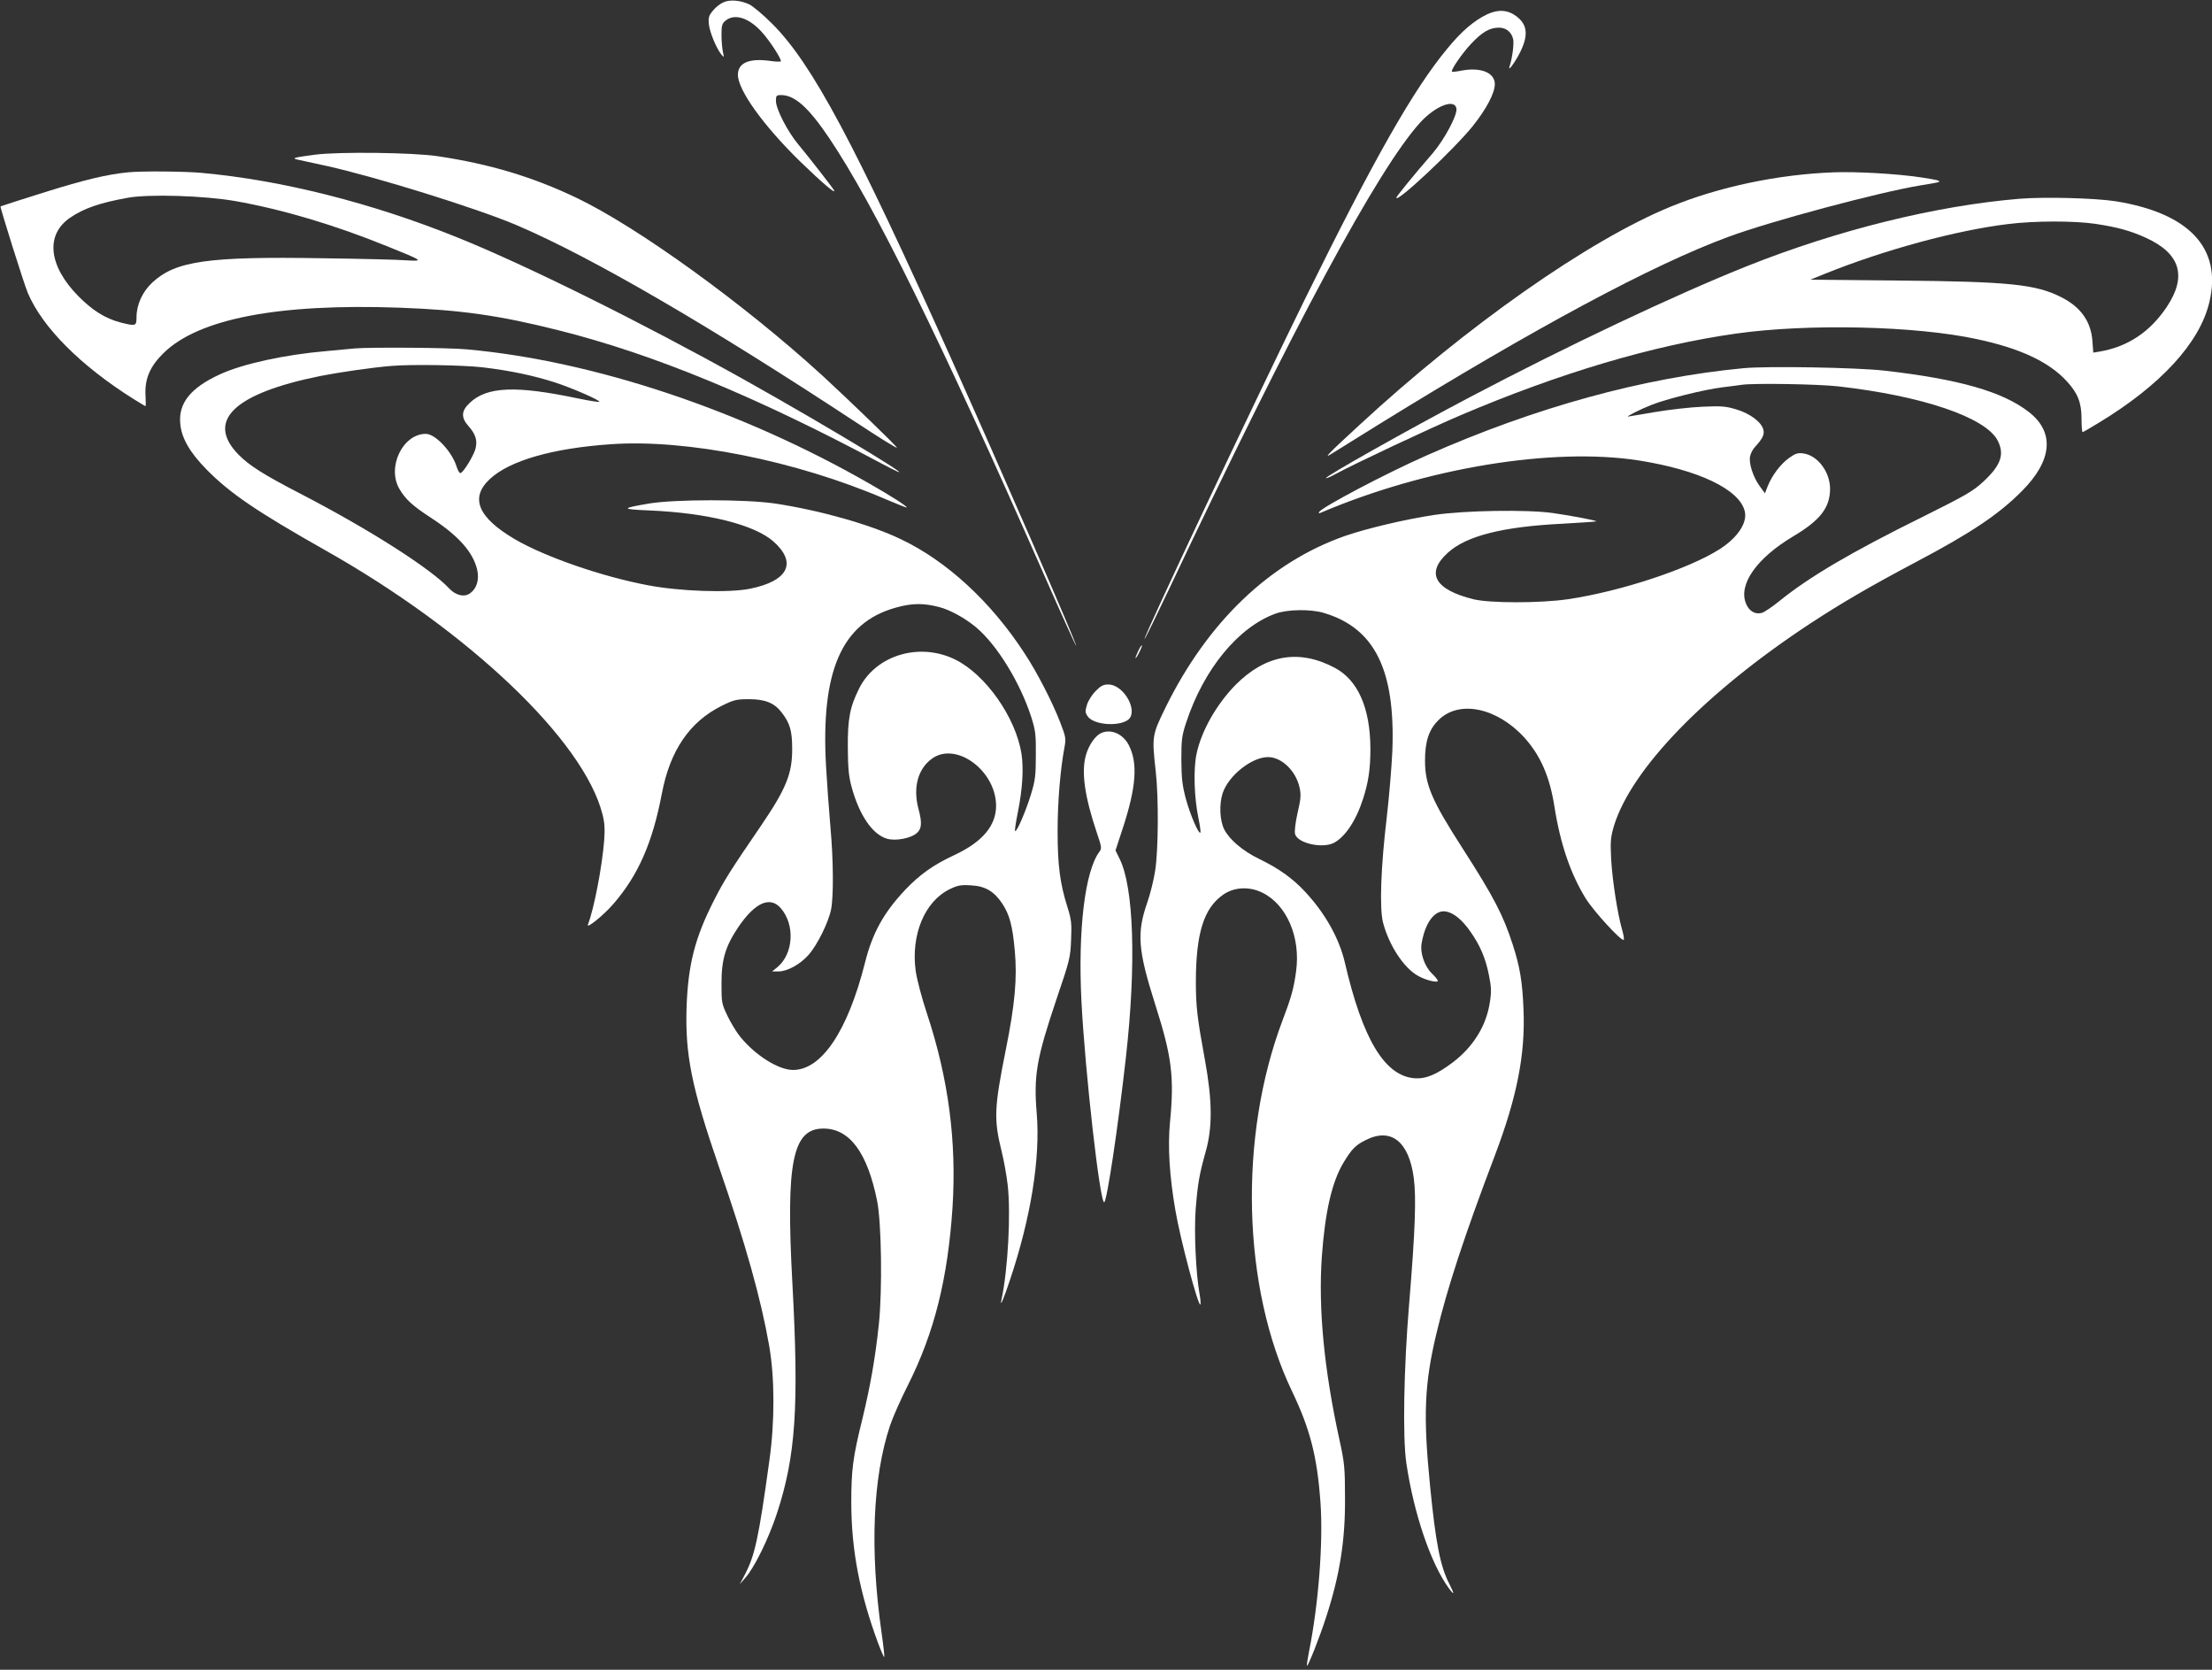
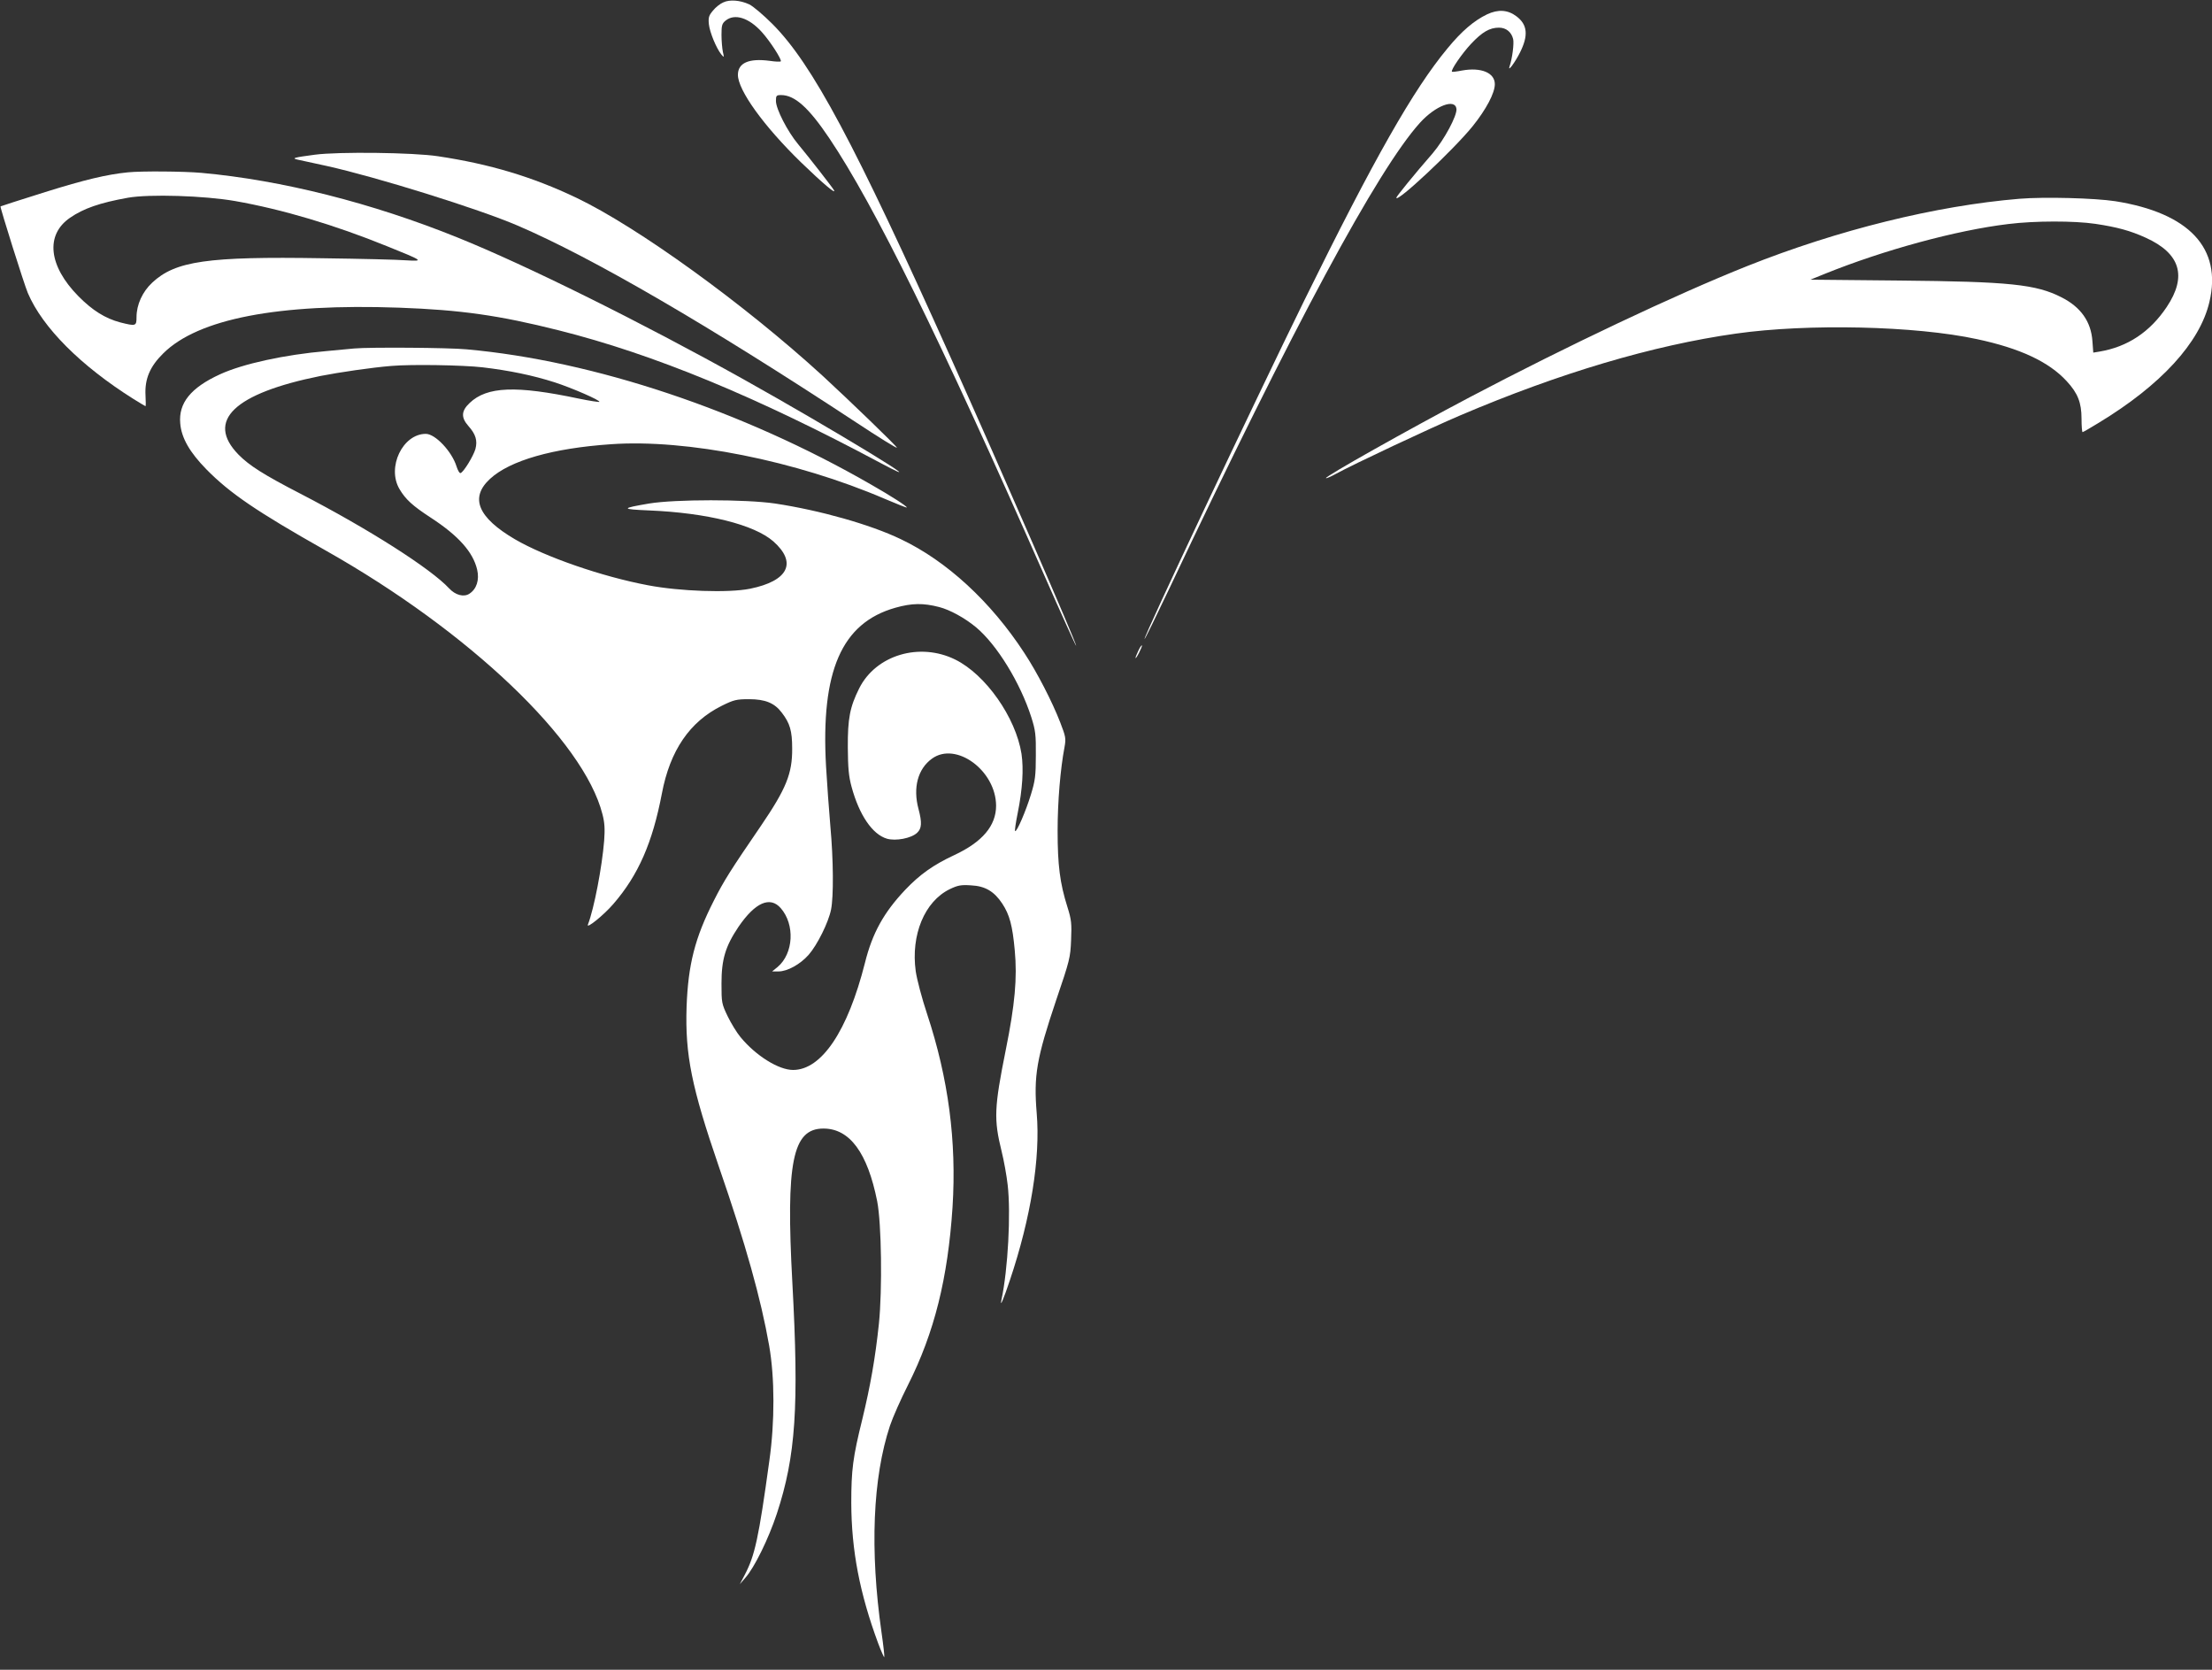
<svg xmlns="http://www.w3.org/2000/svg" version="1.0" width="1280pt" height="966pt" viewBox="0 0 1280 966" preserveAspectRatio="xMidYMid meet">
  <rect x="0" y="0" width="1280" height="966" fill="#333333" stroke="none" />
  <g transform="translate(0,966) scale(0.1,-0.1)" fill="#ffffff" stroke="none">
    <path d="M4185 9646 c-17 -7 -44 -28 -59 -47 -24 -28 -28 -40 -24 -79 5 -47 43 -139 72 -175 16 -19 17 -19 9 15 -4 19 -8 64 -8 98 0 55 3 66 24 83 52 42 134 17 209 -66 49 -54 118 -162 110 -170 -3 -3 -31 -2 -64 3 -121 16 -184 -12 -184 -81 0 -89 150 -297 366 -507 123 -119 208 -191 189 -159 -12 20 -146 192 -206 264 -62 74 -129 205 -129 251 0 31 3 34 30 34 79 0 160 -73 279 -250 261 -388 641 -1160 1241 -2522 101 -230 186 -416 187 -414 7 6 -442 1036 -725 1666 -559 1246 -802 1700 -1032 1931 -52 52 -113 104 -135 114 -52 24 -113 29 -150 11z" />
    <path d="M8605 9577 c-75 -36 -147 -97 -229 -197 -197 -237 -425 -638 -828 -1457 -302 -615 -933 -1952 -925 -1960 2 -2 66 129 142 289 717 1517 1207 2427 1452 2698 90 99 204 142 211 80 4 -39 -70 -177 -137 -256 -109 -125 -211 -251 -211 -258 0 -33 332 278 441 413 79 98 129 193 129 244 0 66 -79 99 -190 79 -30 -6 -57 -9 -58 -7 -9 8 57 104 110 161 65 69 108 94 162 94 41 0 72 -25 82 -66 6 -25 -5 -113 -21 -159 -12 -35 32 24 61 82 49 98 43 160 -20 208 -51 39 -107 42 -171 12z" />
    <path d="M1822 8765 c-120 -16 -136 -20 -102 -28 14 -3 90 -20 170 -37 289 -64 879 -248 1105 -345 431 -185 1097 -572 1958 -1138 130 -86 237 -152 237 -147 0 8 -281 279 -430 416 -455 416 -1071 861 -1425 1030 -254 121 -500 195 -800 240 -142 22 -578 27 -713 9z" />
    <path d="M740 8663 c-121 -12 -251 -43 -478 -114 -141 -44 -258 -82 -259 -83 -4 -4 137 -452 158 -501 85 -200 306 -421 611 -613 37 -23 69 -42 70 -42 2 0 2 28 0 63 -5 94 25 166 102 242 202 201 665 290 1367 265 355 -13 576 -44 922 -131 549 -138 1141 -382 1867 -770 355 -189 -279 197 -800 488 -586 327 -1253 658 -1650 818 -497 201 -1020 333 -1485 375 -103 9 -346 11 -425 3z m620 -166 c273 -48 576 -138 881 -262 211 -85 213 -87 109 -81 -47 4 -265 9 -485 12 -665 11 -850 -16 -984 -141 -57 -53 -91 -128 -91 -200 0 -52 -4 -53 -95 -30 -86 23 -160 69 -241 151 -173 175 -193 355 -49 454 78 54 173 87 335 116 124 22 442 12 620 -19z" />
-     <path d="M10610 8663 c-322 -12 -663 -84 -941 -198 -475 -194 -1183 -691 -1805 -1266 -176 -162 -209 -196 -160 -165 17 10 140 87 275 171 905 559 1585 924 2023 1085 246 91 868 257 1108 297 58 9 107 18 109 20 11 8 -12 13 -105 27 -140 21 -370 34 -504 29z" />
    <path d="M11685 8510 c-482 -40 -1049 -180 -1574 -389 -414 -165 -1044 -463 -1606 -759 -359 -189 -840 -460 -832 -468 2 -3 29 9 58 25 100 55 543 263 719 338 573 244 1113 405 1595 473 416 59 1040 45 1395 -32 249 -53 416 -131 519 -243 64 -69 86 -124 86 -217 0 -43 3 -78 6 -78 3 0 45 24 92 53 362 219 587 465 642 700 74 311 -117 515 -545 583 -118 18 -409 26 -555 14z m440 -145 c127 -19 203 -40 291 -80 201 -91 241 -223 122 -401 -97 -145 -227 -231 -389 -258 l-36 -6 -5 67 c-8 113 -68 197 -179 253 -147 75 -300 91 -939 97 l-514 5 84 34 c339 137 760 252 1062 288 154 19 381 19 503 1z" />
    <path d="M2050 7644 c-19 -2 -91 -9 -160 -15 -244 -21 -486 -74 -618 -135 -168 -77 -240 -166 -229 -284 7 -84 55 -167 152 -266 136 -138 290 -243 690 -469 831 -469 1493 -1100 1601 -1525 13 -49 15 -86 10 -154 -12 -150 -58 -392 -94 -485 -11 -28 91 54 147 119 145 167 227 356 281 639 47 249 161 416 347 508 69 34 84 38 157 38 94 0 148 -22 190 -78 47 -61 60 -105 60 -207 1 -145 -34 -232 -181 -448 -176 -257 -215 -319 -272 -432 -110 -216 -149 -370 -158 -615 -9 -278 29 -465 187 -925 156 -451 243 -763 291 -1036 32 -184 33 -438 1 -664 -62 -451 -84 -549 -142 -660 l-29 -55 32 37 c52 58 134 225 182 370 110 334 129 620 90 1338 -38 698 1 891 180 891 152 0 255 -140 311 -421 25 -128 30 -511 10 -707 -21 -201 -50 -363 -96 -553 -55 -222 -64 -294 -64 -485 1 -274 48 -521 156 -813 17 -45 33 -81 35 -79 2 3 -5 67 -16 143 -68 477 -51 895 49 1196 16 48 63 154 105 237 152 302 230 616 257 1028 24 381 -24 744 -147 1116 -30 90 -59 200 -66 248 -29 210 51 404 197 475 46 22 64 26 123 22 82 -4 134 -35 181 -106 42 -64 59 -127 72 -270 15 -160 1 -314 -52 -576 -67 -334 -70 -401 -24 -587 13 -52 29 -140 35 -194 19 -163 2 -488 -36 -665 -10 -48 12 3 49 114 121 360 177 706 155 966 -18 218 -1 316 113 655 78 229 82 245 86 347 4 95 2 117 -21 190 -44 139 -57 244 -57 442 0 169 16 358 40 484 9 50 7 60 -25 143 -46 119 -134 290 -208 402 -193 296 -449 532 -715 658 -177 85 -469 167 -727 206 -172 25 -576 25 -729 0 -164 -28 -164 -33 0 -40 336 -14 608 -82 719 -179 139 -123 87 -229 -135 -274 -124 -25 -407 -15 -590 20 -266 50 -595 164 -770 266 -215 126 -263 241 -144 350 115 106 363 177 699 200 438 31 1070 -95 1585 -316 68 -29 126 -52 127 -50 5 5 -91 67 -207 133 -743 428 -1604 716 -2340 782 -103 10 -563 13 -650 5z m742 -109 c153 -18 290 -46 418 -87 99 -32 267 -105 258 -113 -2 -2 -56 6 -119 19 -364 77 -531 70 -631 -25 -49 -46 -51 -84 -8 -133 43 -48 54 -85 41 -134 -12 -41 -68 -133 -86 -139 -6 -2 -16 16 -23 38 -27 87 -123 189 -178 189 -134 0 -227 -194 -152 -320 35 -59 75 -96 181 -165 161 -105 244 -199 268 -300 14 -60 -3 -113 -45 -140 -32 -21 -81 -8 -117 31 -107 115 -465 343 -859 547 -215 111 -298 164 -360 227 -191 196 -26 354 475 455 107 21 297 49 410 58 115 10 413 5 527 -8z m2643 -1387 c62 -16 148 -63 213 -117 121 -101 256 -321 320 -521 24 -76 27 -100 26 -220 0 -117 -4 -147 -28 -225 -29 -96 -83 -221 -92 -213 -3 3 4 50 15 104 28 139 35 255 22 343 -33 210 -207 458 -383 545 -206 102 -459 27 -556 -166 -54 -108 -67 -175 -66 -343 1 -119 5 -166 22 -228 44 -162 120 -274 204 -299 51 -15 141 2 175 34 27 25 29 59 8 138 -33 123 -4 232 78 291 139 101 370 -69 371 -272 0 -116 -79 -210 -242 -286 -122 -57 -199 -112 -283 -200 -125 -132 -191 -251 -234 -424 -100 -395 -251 -619 -416 -619 -83 0 -215 82 -304 190 -21 25 -54 79 -74 120 -35 73 -36 79 -36 190 0 141 23 216 99 329 96 140 182 178 244 107 83 -95 74 -262 -18 -340 l-32 -26 37 0 c51 0 126 41 175 97 49 56 114 186 129 261 15 74 14 286 -4 482 -8 91 -19 246 -25 346 -31 552 90 830 401 918 95 27 162 28 254 4z" />
-     <path d="M10090 7530 c-582 -55 -1205 -226 -1835 -505 -238 -105 -603 -298 -622 -327 -4 -7 -1 -9 8 -5 609 260 1343 381 1843 303 346 -55 581 -167 612 -293 17 -66 -40 -153 -145 -220 -178 -114 -574 -245 -880 -290 -159 -23 -450 -23 -544 0 -226 56 -279 152 -148 270 107 97 317 150 660 167 107 6 196 12 198 14 5 4 -139 32 -252 48 -148 21 -511 15 -685 -11 -167 -25 -391 -78 -518 -122 -433 -152 -792 -495 -1036 -989 -80 -164 -81 -168 -58 -374 17 -152 15 -449 -3 -570 -8 -54 -29 -139 -47 -190 -61 -175 -53 -274 48 -591 95 -298 110 -416 84 -681 -13 -137 -3 -306 31 -503 28 -168 133 -561 145 -548 3 3 1 31 -5 63 -21 120 -32 358 -22 490 12 149 21 199 58 332 40 141 38 295 -4 527 -45 245 -53 311 -53 458 1 279 46 423 158 501 62 44 151 49 226 12 142 -69 223 -259 196 -455 -13 -98 -28 -152 -78 -283 -256 -676 -234 -1546 55 -2148 104 -218 145 -375 164 -642 17 -230 -12 -596 -67 -867 -8 -40 -13 -75 -11 -78 6 -5 75 170 111 282 79 243 111 444 109 690 0 174 -3 202 -32 335 -89 406 -123 759 -102 1061 19 260 58 431 126 544 48 79 69 100 129 130 146 73 249 -9 277 -220 15 -113 8 -308 -27 -730 -31 -373 -38 -772 -16 -920 44 -295 142 -582 247 -725 32 -43 32 -33 1 28 -52 102 -78 234 -111 568 -40 404 -33 586 37 879 61 257 160 561 337 1027 129 340 178 587 167 848 -6 157 -21 248 -62 374 -55 171 -110 277 -290 557 -179 278 -218 369 -218 509 0 110 22 179 78 234 118 118 337 73 496 -100 94 -104 148 -227 175 -401 34 -216 93 -388 181 -531 46 -74 208 -251 220 -239 3 3 -1 30 -10 60 -26 91 -56 284 -63 408 -5 102 -3 124 16 190 101 331 531 774 1138 1173 185 121 345 214 611 355 320 169 478 275 613 411 175 176 189 339 41 455 -151 119 -407 192 -840 241 -161 18 -672 27 -812 14z m545 -105 c490 -55 856 -180 925 -314 41 -81 18 -144 -86 -240 -59 -54 -103 -79 -348 -201 -415 -205 -656 -347 -829 -487 -42 -34 -89 -66 -103 -69 -38 -10 -73 11 -90 53 -47 110 60 263 271 389 158 94 214 166 215 275 0 99 -72 195 -156 206 -32 4 -46 -1 -82 -27 -49 -35 -99 -102 -123 -163 l-16 -41 -32 44 c-37 52 -62 130 -54 170 3 17 16 41 30 56 42 46 54 70 47 98 -11 44 -76 93 -155 117 -63 19 -87 21 -198 16 -69 -3 -193 -17 -275 -31 -82 -14 -152 -26 -155 -26 -11 1 73 43 134 67 87 35 306 89 410 102 50 6 101 13 115 15 71 10 439 4 555 -9z m-2974 -1311 c294 -88 414 -329 396 -799 -4 -88 -18 -259 -32 -380 -35 -294 -43 -528 -22 -612 34 -130 118 -260 200 -307 44 -26 117 -44 117 -30 0 5 -16 25 -36 44 -41 41 -67 117 -58 170 20 122 76 197 140 187 46 -8 94 -47 143 -117 56 -80 87 -152 107 -252 14 -70 15 -95 5 -158 -21 -136 -96 -256 -214 -346 -94 -71 -157 -97 -222 -92 -173 14 -300 226 -403 670 -32 138 -114 285 -229 408 -71 77 -153 136 -267 191 -93 45 -170 110 -201 169 -27 52 -31 147 -10 211 34 103 170 210 264 209 78 -1 160 -80 181 -176 9 -41 8 -64 -11 -145 -13 -57 -19 -108 -15 -124 14 -53 157 -86 225 -51 65 34 129 130 169 256 31 97 42 172 42 289 -1 235 -72 397 -207 468 -206 109 -399 76 -573 -99 -110 -112 -198 -266 -226 -399 -19 -89 -14 -252 11 -373 9 -43 14 -80 11 -83 -10 -10 -59 104 -84 196 -21 79 -25 119 -26 226 0 117 3 139 28 215 102 310 302 552 517 630 69 25 203 27 280 4z" />
    <path d="M6587 5895 c-24 -50 -20 -58 4 -12 11 22 19 41 17 43 -3 2 -12 -12 -21 -31z" />
-     <path d="M6340 5662 c-21 -21 -43 -56 -50 -79 -11 -36 -11 -46 4 -67 31 -48 171 -61 230 -23 69 45 -18 207 -111 207 -28 0 -44 -8 -73 -38z" />
-     <path d="M6374 5420 c-34 -14 -73 -68 -90 -128 -28 -96 -8 -240 64 -453 26 -76 28 -87 15 -105 -85 -111 -126 -454 -105 -868 21 -409 108 -1176 132 -1161 16 10 79 428 125 836 61 540 46 989 -37 1152 l-23 47 43 131 c77 236 87 375 34 478 -33 64 -100 95 -158 71z" />
  </g>
</svg>